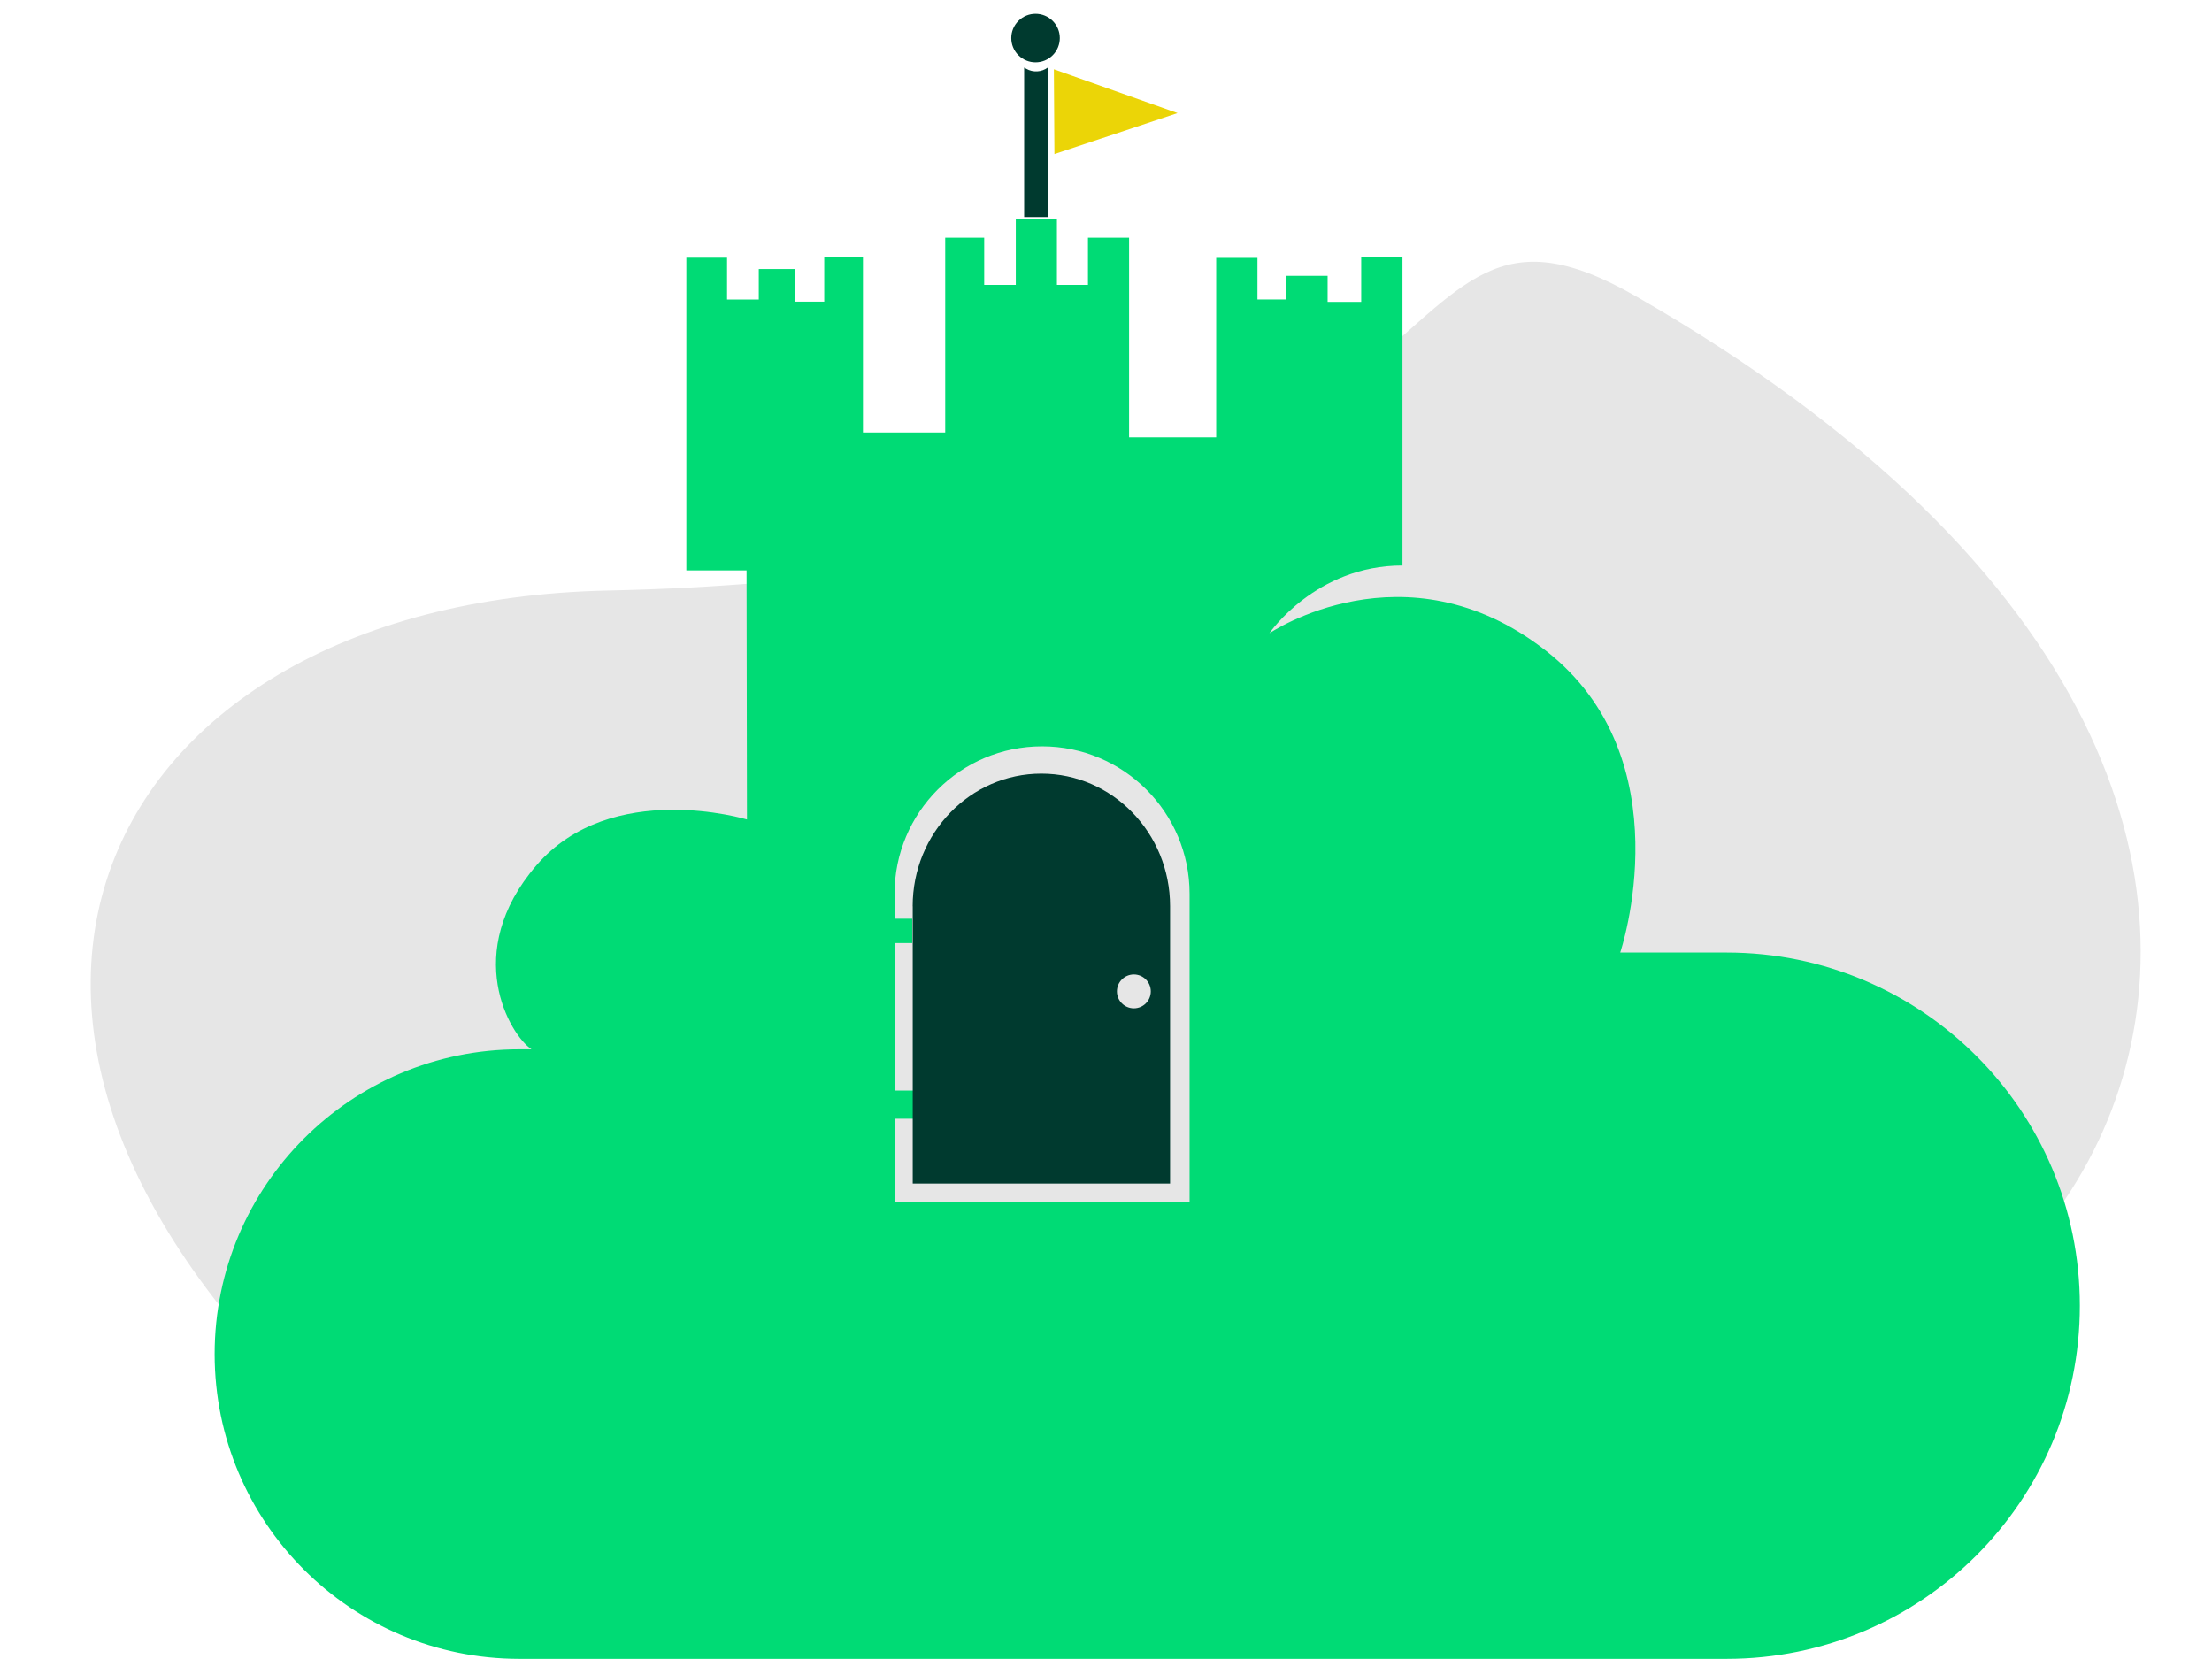
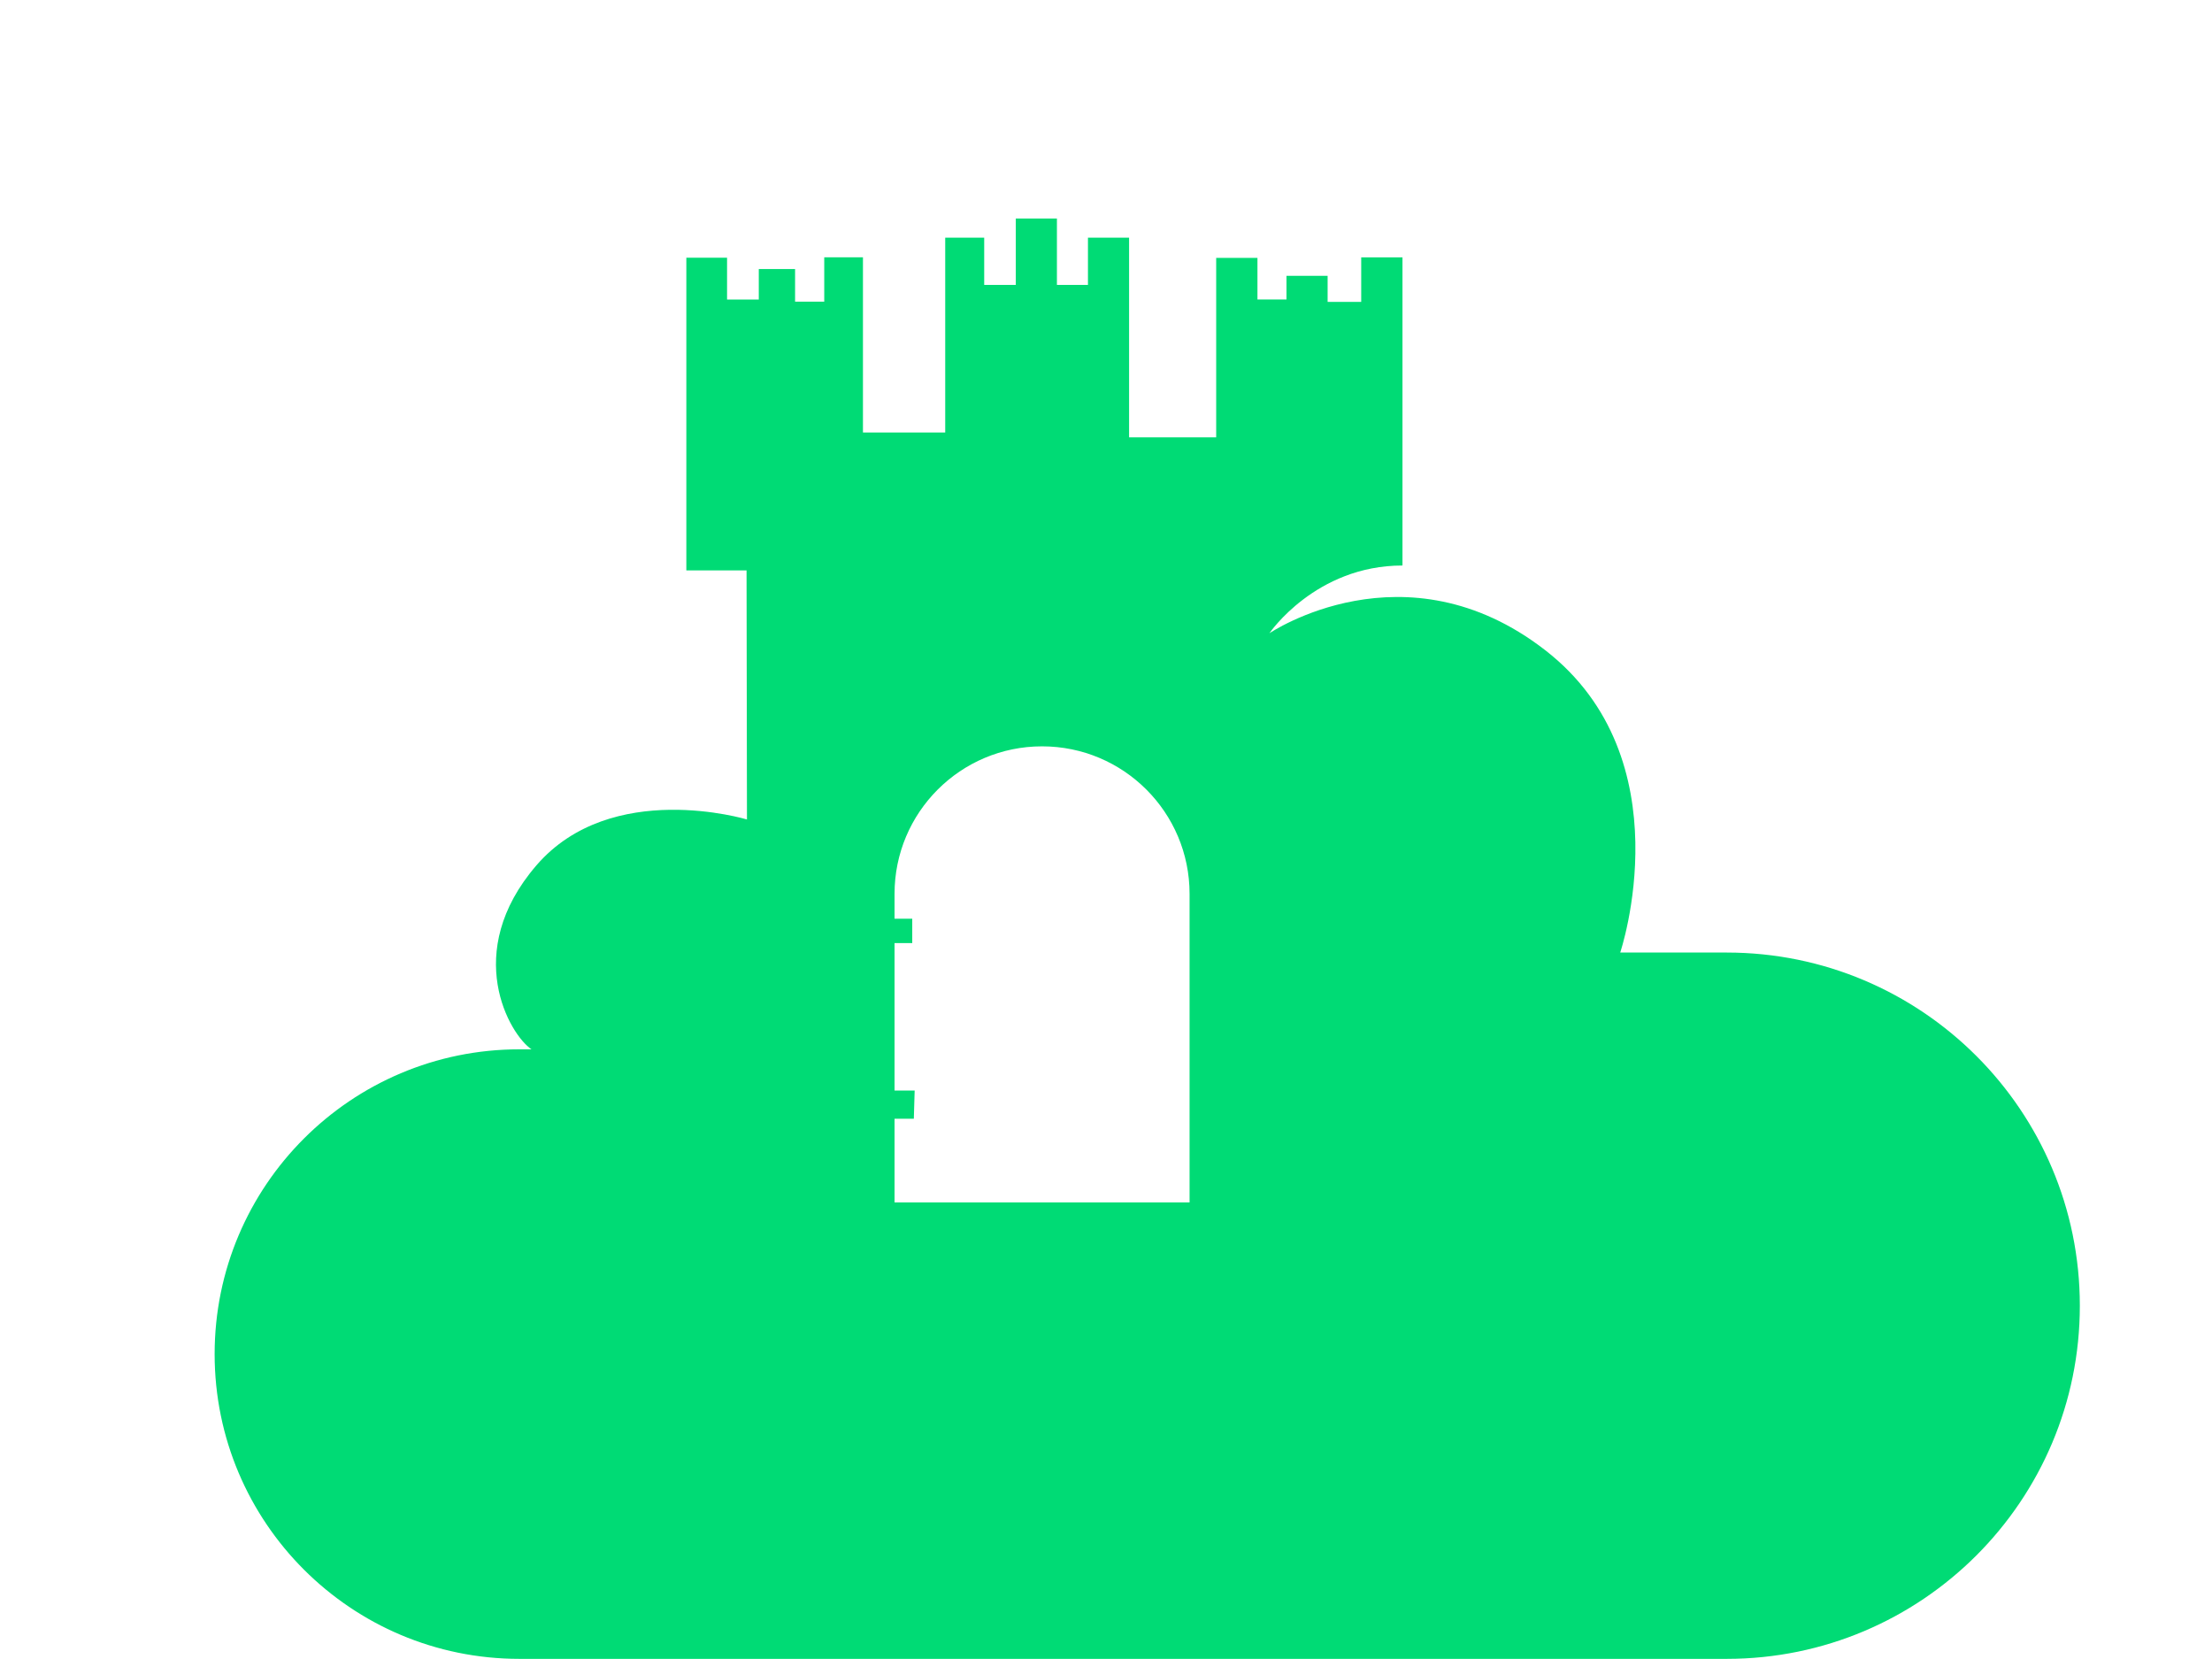
<svg xmlns="http://www.w3.org/2000/svg" id="about_us_2" viewBox="0 0 320 240">
  <defs>
    <style>.cls-1{fill:#00db75;}.cls-1,.cls-2,.cls-3,.cls-4{stroke-width:0px;}.cls-2{fill:#ebd507;}.cls-3{fill:#003a2f;}.cls-4{fill:#e6e6e6;}</style>
  </defs>
-   <path class="cls-4" d="m57.15,213.95C-18.96,153.06,11.59,87.04,87.97,85.43c129.6-2.73,108.96-65.31,148.62-42.61,136.82,78.31,51.77,184.57-14.86,153.89-101.05-46.53-130.57,44.44-164.58,17.24Z" />
  <path class="cls-1" d="m108,82.52h-8.71v-45.24h5.89v6.05h4.59v-4.41h5.25v4.72h4.22v-6.42h5.6v25.35h11.9v-28.19h5.64v6.84h4.57v-9.6h5.95v9.6h4.49v-6.84h5.95v28.89h12.6v-25.96h5.97v6.01h4.2v-3.42h5.95v3.77h4.86v-6.44h5.97v44.58c-12.6,0-19.25,9.8-19.25,9.8,0,0,19.6-13.3,39.9,2.45,20.3,15.75,10.85,43.74,10.85,43.74h15.4c28.22,0,51.09,22.88,51.09,51.09h0c0,28.22-22.88,51.09-51.09,51.09H75.14c-24.35,0-44.09-19.74-44.09-44.09h0c0-24.35,19.74-44.09,44.09-44.09h1.75c-3.15-2.1-10.15-14,.7-26.6,10.85-12.6,30.47-6.65,30.47-6.65l-.06-36.05Zm24.19,79.32h-2.78v12.11h42.68v-44.64c0-11.79-9.56-21.34-21.34-21.34h0c-11.79,0-21.35,9.56-21.34,21.35v3.59h2.56v3.52h-2.56v21.33h2.91l-.12,4.08Z" />
-   <path class="cls-3" d="m132.03,131.11c0-10.6,8.34-19.19,18.62-19.19h0c10.28,0,18.62,8.59,18.62,19.18v40.12h-37.23v-40.12Zm32,9.86c-1.35,0-2.45,1.1-2.45,2.45s1.1,2.45,2.45,2.45,2.45-1.1,2.45-2.45-1.1-2.45-2.45-2.45Z" />
-   <path class="cls-3" d="m151.58,9.77h0c-.91.67-2.13.74-3.11.18l-.31-.18v21.62h3.42V9.77Z" />
-   <circle class="cls-3" cx="149.81" cy="5.51" r="3.51" transform="translate(39.98 107.54) rotate(-45)" />
-   <polygon class="cls-2" points="152.46 10.02 170.35 16.36 152.54 22.29 152.46 10.02" />
</svg>